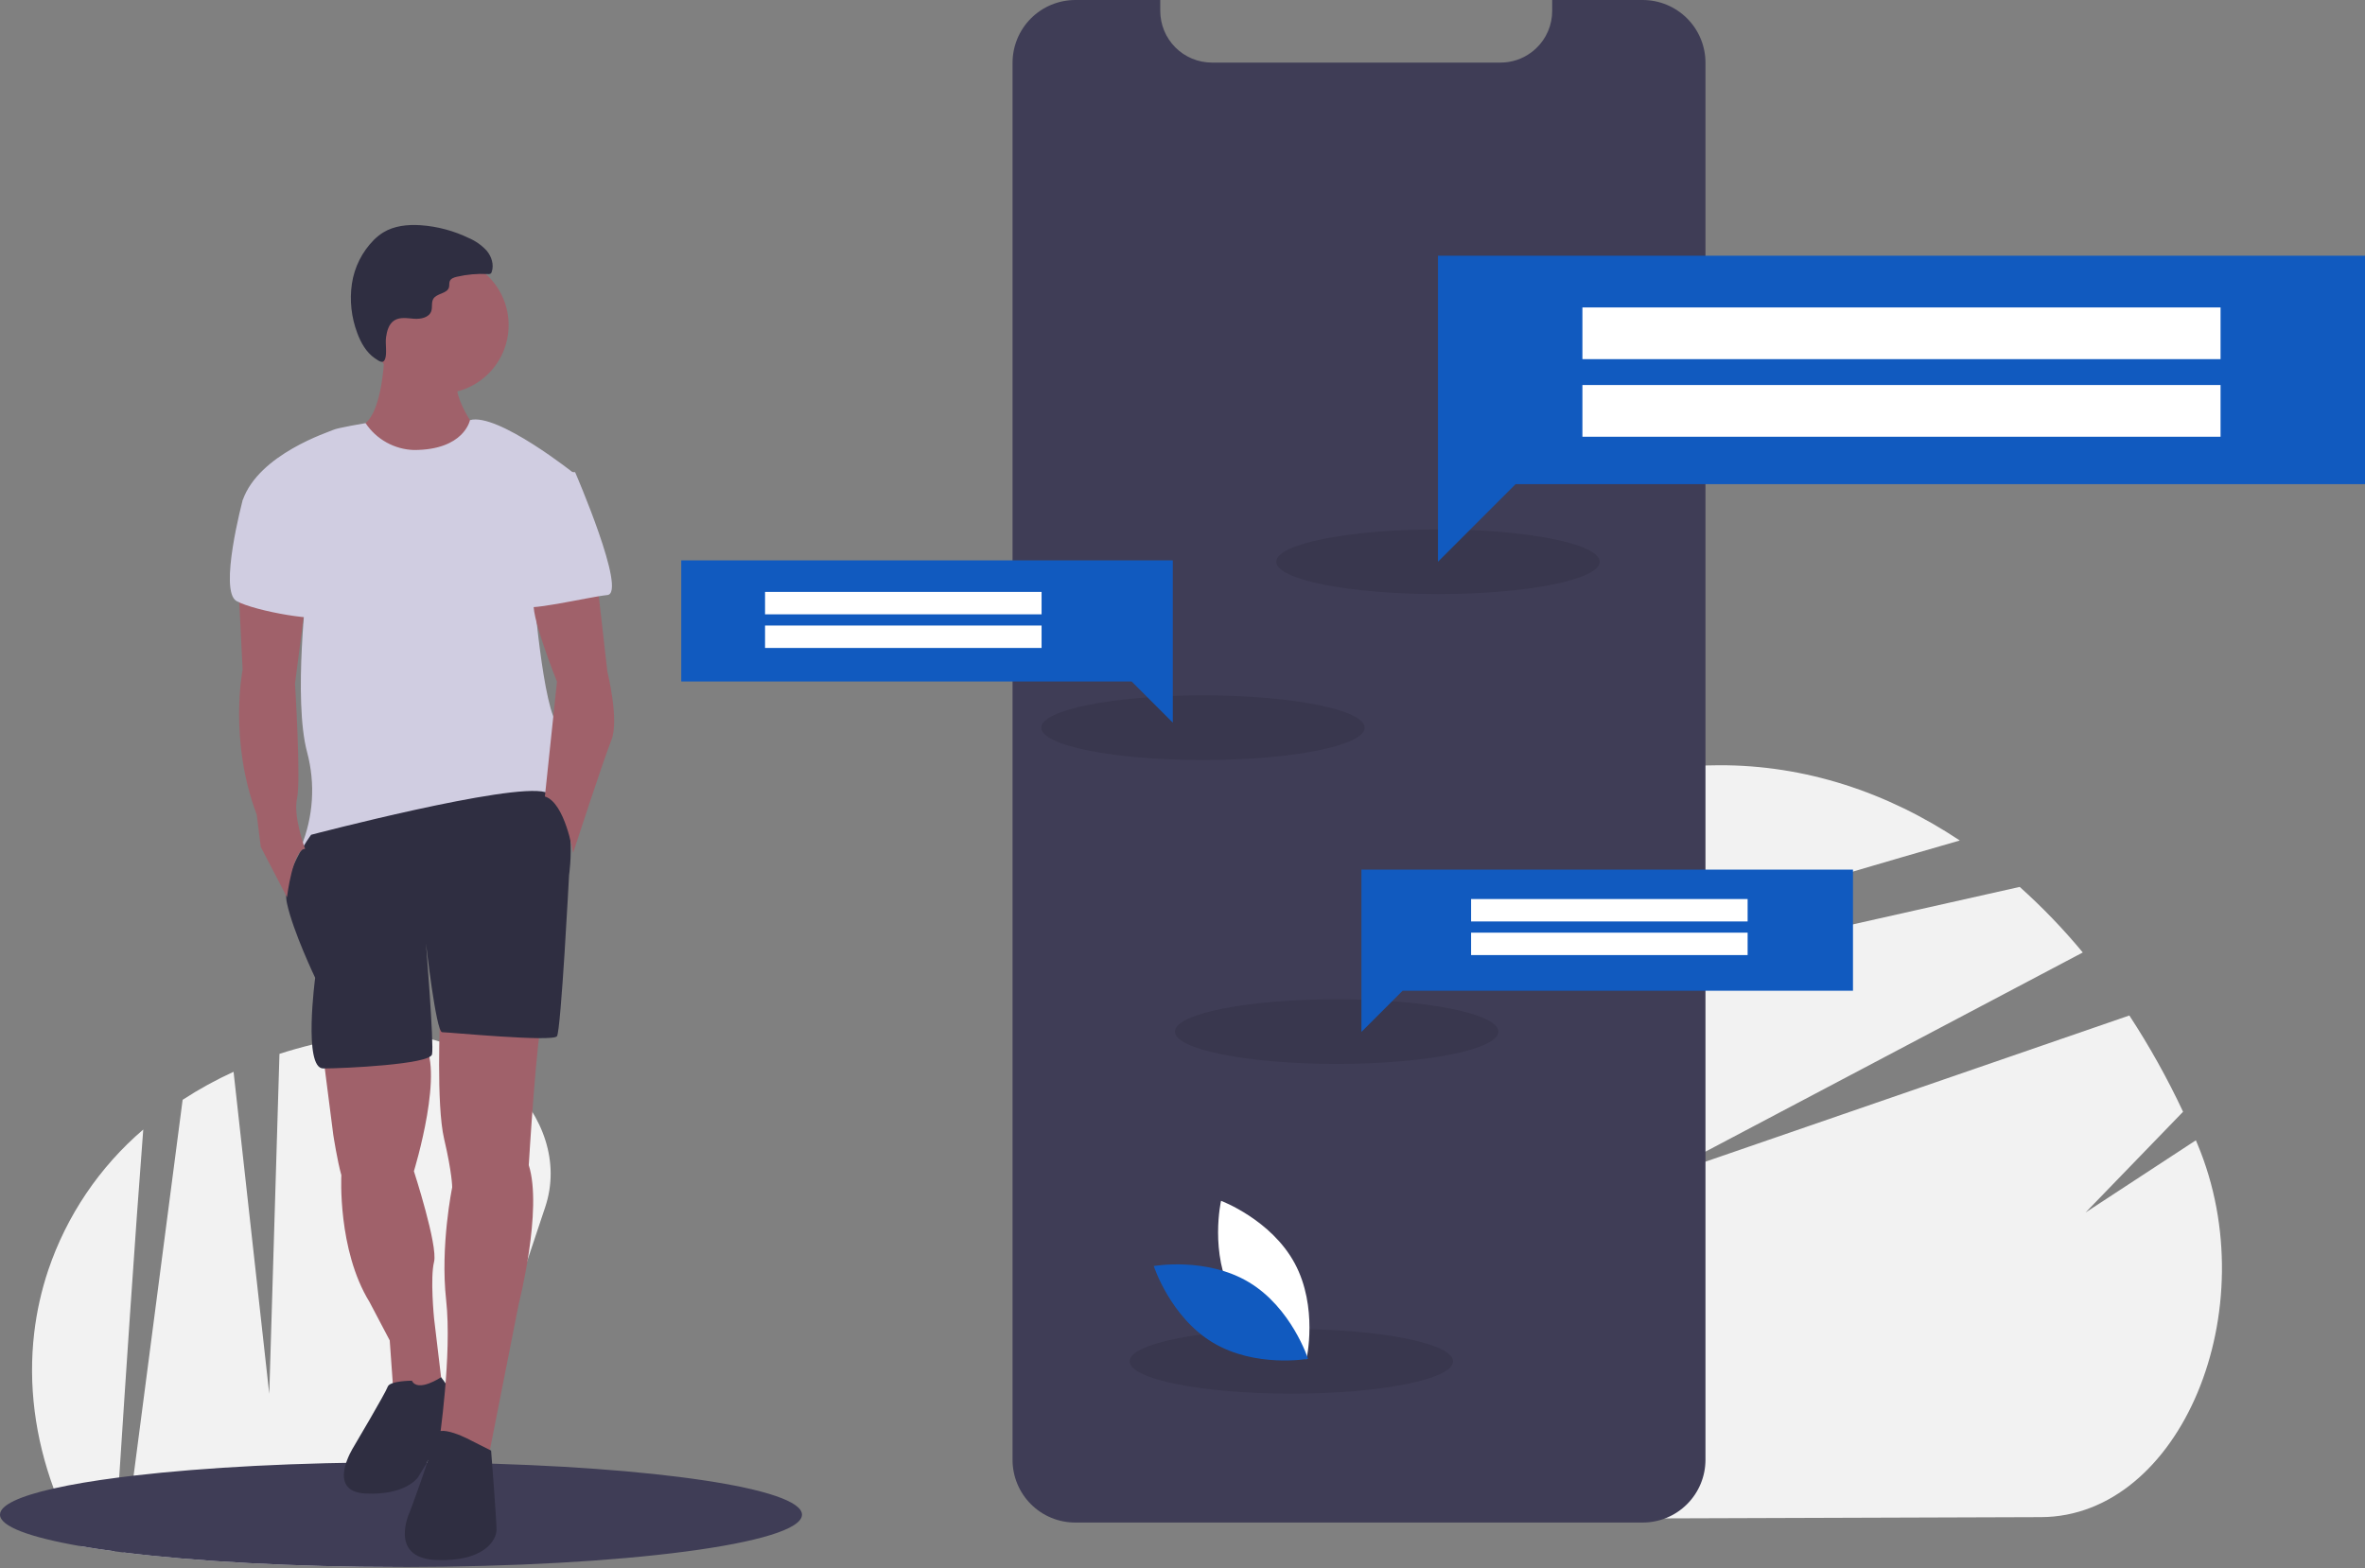
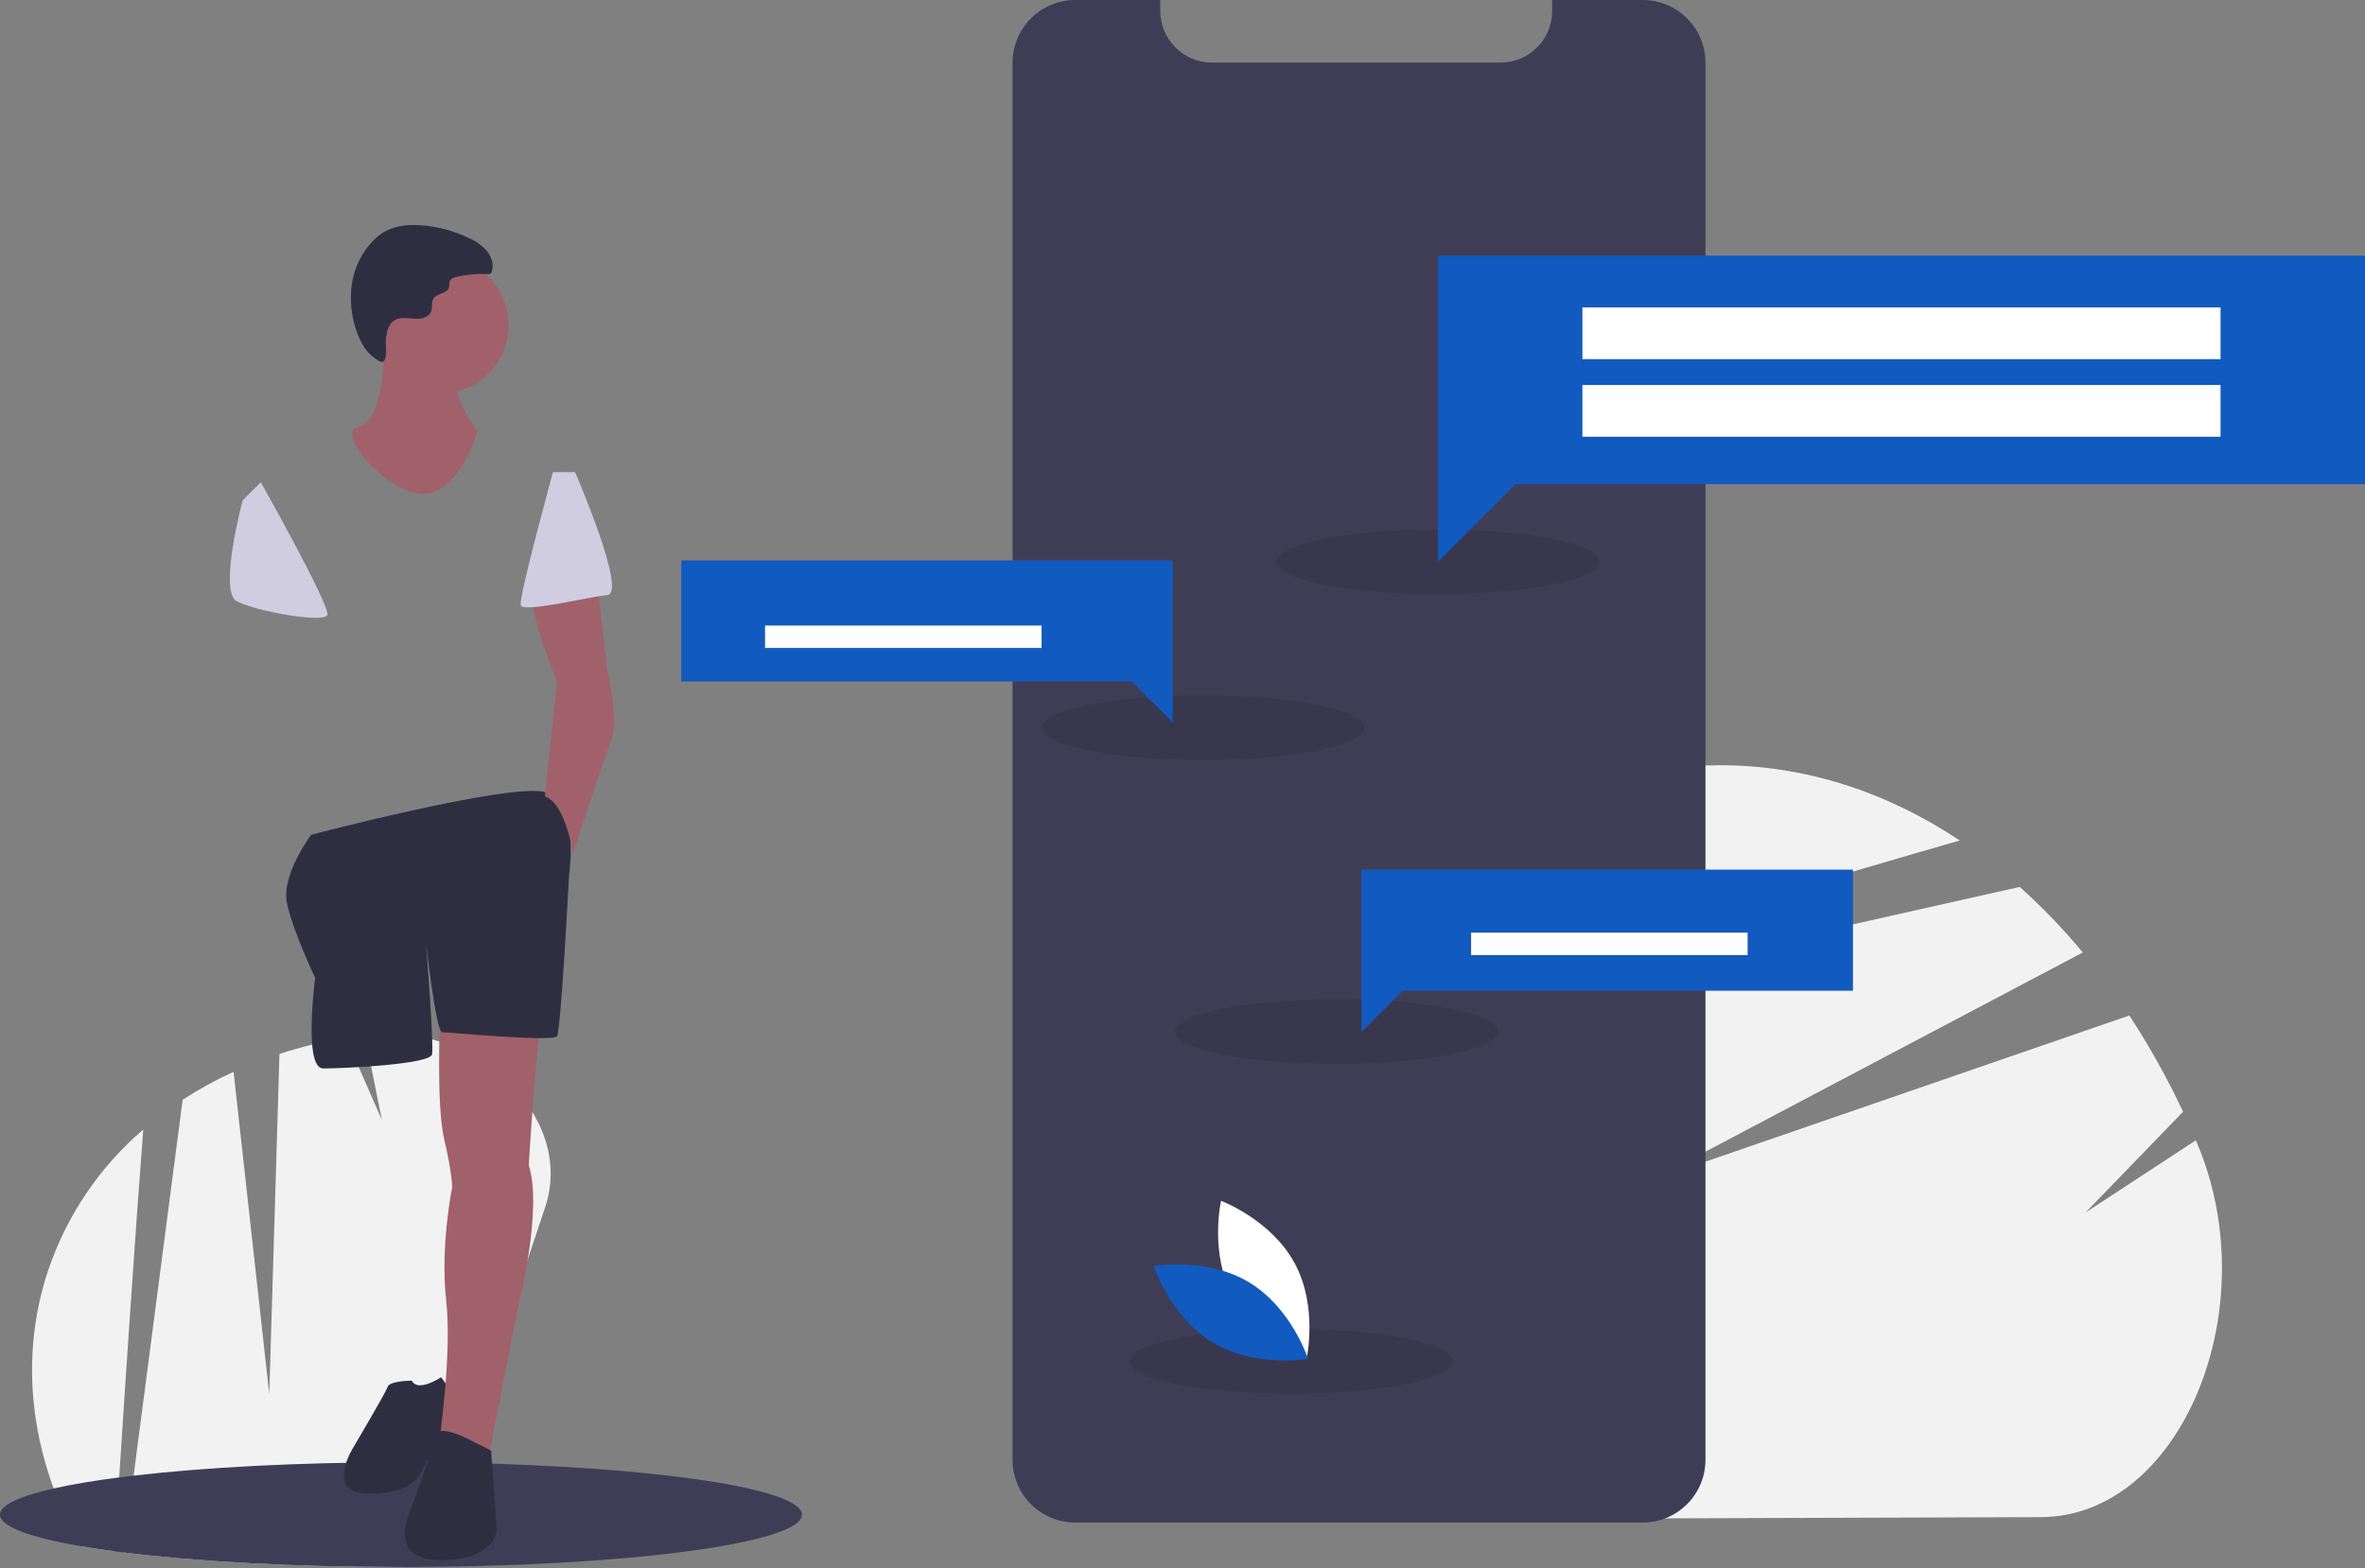
<svg xmlns="http://www.w3.org/2000/svg" width="300" height="199" viewBox="0 0 300 199" fill="none">
  <rect x="0" y="0" width="300" height="199" fill="#808080" stroke="none" />
  <g clip-path="url(#clip0_299_98)">
    <path d="M258.901 192.505L196.217 192.712C179.587 187.715 165.962 170.36 165.876 144.338C165.859 140.418 166.155 136.503 166.761 132.63L217.251 121.287L256.2 112.537C259.07 115.108 261.744 117.888 264.201 120.856L226.956 140.522L209.386 149.8L229.129 142.989L270.108 128.852C272.663 132.759 274.94 136.841 276.922 141.069L264.558 153.847L278.544 144.69C278.604 144.83 278.663 144.971 278.723 145.112C287.587 166.155 276.589 192.446 258.901 192.505Z" fill="#F2F2F2" />
    <path d="M248.6 106.648C239.12 109.37 227.466 112.81 215.484 116.385C198.159 121.556 180.148 127.013 167.036 131.002L167.045 130.955C167.53 128.156 168.669 125.511 170.37 123.236C180.083 110.608 192.451 101.786 206.216 98.509H206.217C210.088 97.586 214.053 97.113 218.032 97.1C228.983 97.064 239.357 100.498 248.6 106.648Z" fill="#F2F2F2" />
    <path d="M69.161 153.162L58.324 185.62L55.663 193.595C54.382 195.531 52.855 197.292 51.12 198.835H50.866C37.212 198.835 24.812 198.132 15.675 196.991L16.947 187.242L19.676 166.332L23.166 139.554C25.229 138.209 27.389 137.02 29.628 135.996L32.705 163.77L34.157 176.872L34.578 162.843L35.45 133.723C38.202 132.834 41.015 132.15 43.868 131.678L48.438 142.097L46.277 131.328C46.37 131.317 46.463 131.303 46.556 131.292C60.429 129.621 72.968 141.753 69.161 153.162Z" fill="#F2F2F2" />
    <path d="M18.172 143.322C17.658 149.954 17.081 158.123 16.507 166.532C16.026 173.601 15.55 180.837 15.12 187.466C14.907 190.773 14.705 193.929 14.521 196.838C12.968 196.633 11.516 196.412 10.179 196.182C8.859 193.839 7.732 191.394 6.807 188.869C4.455 182.451 3.555 175.721 4.346 169.073V169.07C4.663 166.389 5.255 163.748 6.112 161.188C8.449 154.255 12.616 148.082 18.172 143.322Z" fill="#F2F2F2" />
    <path d="M101.732 192.192C101.732 195.851 79.094 198.816 51.12 198.835H50.866C37.212 198.835 24.812 198.132 15.675 196.991C15.284 196.939 14.899 196.89 14.521 196.838C12.968 196.633 11.516 196.412 10.179 196.182C3.788 195.069 0 193.688 0 192.192C0 190.98 2.478 189.848 6.807 188.869C9.093 188.352 11.893 187.882 15.12 187.466C15.714 187.387 16.323 187.312 16.947 187.242C25.947 186.189 37.835 185.549 50.866 185.549C53.398 185.549 55.89 185.574 58.324 185.62C82.879 186.091 101.732 188.853 101.732 192.192Z" fill="#3F3D56" />
-     <path d="M41.002 134.04L42.279 144.009C42.279 144.009 42.791 147.332 43.302 149.121C43.302 149.121 42.791 158.579 46.881 165.225L49.437 170.082L49.948 177.239L56.338 178.006L55.06 167.27C55.06 167.27 54.549 162.158 55.06 160.113C55.571 158.068 52.504 148.61 52.504 148.61C52.504 148.61 56.594 135.318 53.526 131.995C50.459 128.672 41.002 134.04 41.002 134.04Z" fill="#A0616A" />
    <path d="M52.248 175.194C52.248 175.194 49.437 175.194 49.181 175.961C48.925 176.728 44.836 183.629 44.836 183.629C44.836 183.629 41.257 189.253 46.369 189.508C51.482 189.764 53.015 187.463 53.015 187.463C53.015 187.463 57.616 180.05 57.872 178.772C58.127 177.494 55.951 174.755 55.951 174.755C55.951 174.755 53.015 176.728 52.248 175.194Z" fill="#2F2E41" />
    <path d="M55.827 49.943C60.627 49.943 64.518 46.052 64.518 41.252C64.518 36.452 60.627 32.561 55.827 32.561C51.027 32.561 47.136 36.452 47.136 41.252C47.136 46.052 51.027 49.943 55.827 49.943Z" fill="#A0616A" />
    <path d="M48.798 43.936C48.798 43.936 48.798 53.394 45.475 54.161C42.152 54.928 50.076 63.618 54.421 62.596C58.767 61.574 60.556 54.672 60.556 54.672C60.556 54.672 56.722 49.815 58.255 47.259C59.789 44.703 48.798 43.936 48.798 43.936Z" fill="#A0616A" />
-     <path d="M52.504 57.1C51.284 57.062 50.091 56.733 49.024 56.139C47.957 55.546 47.048 54.706 46.372 53.69C46.372 53.69 42.791 54.289 42.279 54.544C41.768 54.8 32.822 57.611 30.777 63.491L38.956 73.971C38.956 73.971 37.167 88.796 38.956 95.442C40.022 99.423 39.753 103.643 38.19 107.456C38.19 107.456 37.423 107.712 38.701 108.223C39.979 108.734 69.374 102.855 69.886 101.321C70.397 99.788 69.374 99.788 70.141 99.021C70.908 98.254 72.953 93.653 70.908 92.119C68.863 90.586 67.585 73.715 67.585 73.715L72.953 60.168C72.953 60.168 63.143 52.327 59.613 53.308C59.613 53.308 58.894 57.1 52.504 57.1Z" fill="#D0CDE1" />
    <path d="M55.827 128.928C55.827 128.928 55.316 140.175 56.338 144.52C57.361 148.866 57.361 150.655 57.361 150.655C57.361 150.655 55.827 158.068 56.594 164.969C57.361 171.871 55.699 182.995 55.699 182.995L61.962 184.907L65.796 165.481C65.796 165.481 68.863 153.467 67.074 147.843C67.074 147.843 68.097 130.717 68.863 128.928C69.63 127.139 55.827 128.928 55.827 128.928Z" fill="#A0616A" />
    <path d="M48.968 42.8C49.083 41.985 49.327 41.096 50.022 40.654C50.744 40.197 51.675 40.384 52.528 40.447C53.38 40.509 54.425 40.296 54.705 39.488C54.88 38.985 54.691 38.383 54.963 37.925C55.397 37.197 56.721 37.28 56.95 36.463C57.022 36.204 56.952 35.915 57.056 35.668C57.197 35.334 57.593 35.201 57.946 35.119C59.236 34.821 60.562 34.704 61.886 34.772C62.015 34.795 62.149 34.769 62.26 34.698C62.318 34.64 62.359 34.568 62.38 34.488C62.679 33.593 62.362 32.577 61.767 31.845C61.134 31.14 60.354 30.583 59.482 30.213C57.552 29.277 55.459 28.721 53.318 28.575C51.687 28.472 49.976 28.65 48.587 29.51C48.175 29.771 47.794 30.075 47.448 30.418C45.937 31.933 44.952 33.893 44.638 36.009C44.333 38.12 44.569 40.275 45.324 42.27C45.766 43.471 46.462 44.711 47.538 45.451C48.115 45.848 48.613 46.214 48.853 45.54C49.107 44.826 48.856 43.592 48.968 42.8Z" fill="#2F2E41" />
    <path d="M39.468 105.923C39.468 105.923 35.634 111.035 36.401 114.613C37.167 118.192 39.979 124.071 39.979 124.071C39.979 124.071 38.445 135.574 41.002 135.574C43.558 135.574 54.549 135.062 54.805 133.784C55.06 132.506 54.038 119.726 54.038 119.726C54.038 119.726 55.316 130.973 56.083 130.973C56.85 130.973 70.141 132.251 70.653 131.484C71.164 130.717 72.186 111.035 72.186 111.035C72.186 111.035 73.581 101.752 69.177 100.514C64.774 99.277 39.468 105.923 39.468 105.923Z" fill="#2F2E41" />
    <path d="M59.917 182.862C59.917 182.862 55.316 180.306 55.06 182.351C54.804 184.396 51.993 191.809 51.993 191.809C51.993 191.809 49.181 197.688 55.316 197.943C61.45 198.199 62.984 195.387 62.984 194.109C62.984 192.831 62.297 184.063 62.297 184.063L59.917 182.862Z" fill="#2F2E41" />
    <path d="M75.765 73.971L77.043 85.218C77.043 85.218 78.577 91.353 77.554 93.909C76.532 96.465 72.698 108.223 72.698 108.223C72.698 108.223 71.675 101.833 69.119 101.066L70.653 86.496C70.653 86.496 66.993 77.404 67.8 76.199C68.608 74.993 75.765 73.971 75.765 73.971Z" fill="#A0616A" />
-     <path d="M30.266 74.738L30.777 84.962C30.777 84.962 28.988 93.909 32.566 103.366L33.077 107.456L36.4 113.847C36.4 113.847 37.167 107.712 38.701 107.712C38.701 107.712 37.167 103.622 37.678 101.321C38.19 99.021 37.423 86.751 37.423 86.751L38.701 76.826L30.266 74.738Z" fill="#A0616A" />
    <path d="M70.141 59.912H72.953C72.953 59.912 79.599 75.249 77.043 75.504C74.487 75.76 66.307 77.805 66.052 76.782C65.796 75.76 70.141 59.912 70.141 59.912Z" fill="#D0CDE1" />
    <path d="M33.078 61.19L30.777 63.491C30.777 63.491 27.71 74.993 30.01 76.271C32.311 77.549 41.002 79.083 41.513 78.061C42.024 77.038 33.078 61.19 33.078 61.19Z" fill="#D0CDE1" />
    <path d="M216.339 7.966V185.232C216.337 187.343 215.497 189.368 214.003 190.86C212.51 192.353 210.485 193.192 208.373 193.192H136.409C135.362 193.194 134.326 192.99 133.359 192.59C132.392 192.191 131.514 191.605 130.774 190.865C130.033 190.126 129.447 189.247 129.047 188.281C128.647 187.314 128.441 186.278 128.442 185.232V7.966C128.442 6.92 128.648 5.884 129.049 4.918C129.449 3.951 130.036 3.073 130.775 2.333C131.515 1.593 132.393 1.007 133.36 0.606C134.327 0.206 135.362 -9.0141e-05 136.409 3.73748e-07H147.178V1.381C147.178 3.121 147.869 4.789 149.098 6.019C150.328 7.25 151.996 7.941 153.736 7.942H190.338C191.738 7.945 193.102 7.496 194.226 6.662C194.454 6.496 194.669 6.315 194.872 6.12C195.512 5.509 196.022 4.773 196.37 3.958C196.718 3.144 196.897 2.267 196.895 1.381V3.73748e-07H208.373C209.419 -0 210.455 0.206 211.422 0.606C212.389 1.006 213.267 1.593 214.007 2.333C214.747 3.072 215.333 3.951 215.734 4.917C216.134 5.884 216.34 6.92 216.339 7.966Z" fill="#3F3D56" />
    <path opacity="0.1" d="M182.406 75.381C193.734 75.381 202.917 73.544 202.917 71.279C202.917 69.013 193.734 67.177 182.406 67.177C171.079 67.177 161.896 69.013 161.896 71.279C161.896 73.544 171.079 75.381 182.406 75.381Z" fill="black" />
    <path opacity="0.1" d="M152.598 96.438C163.926 96.438 173.108 94.602 173.108 92.336C173.108 90.07 163.926 88.234 152.598 88.234C141.27 88.234 132.087 90.07 132.087 92.336C132.087 94.602 141.27 96.438 152.598 96.438Z" fill="black" />
    <path opacity="0.1" d="M169.553 134.998C180.881 134.998 190.064 133.161 190.064 130.896C190.064 128.63 180.881 126.794 169.553 126.794C158.226 126.794 149.043 128.63 149.043 130.896C149.043 133.161 158.226 134.998 169.553 134.998Z" fill="black" />
    <path opacity="0.1" d="M163.81 176.839C175.138 176.839 184.321 175.003 184.321 172.737C184.321 170.472 175.138 168.635 163.81 168.635C152.483 168.635 143.3 170.472 143.3 172.737C143.3 175.003 152.483 176.839 163.81 176.839Z" fill="black" />
    <path d="M235.05 110.345H172.698V116.438V125.716V130.936L177.918 125.716H235.05V110.345Z" fill="#115ABF" />
    <path d="M86.418 71.102H148.769V77.194V86.472V91.692L143.549 86.472H86.418V71.102Z" fill="#115ABF" />
-     <path d="M221.686 114.077H186.609V116.921H221.686V114.077Z" fill="white" />
    <path d="M221.686 118.343H186.609V121.187H221.686V118.343Z" fill="white" />
-     <path d="M132.124 75.107H97.046V77.951H132.124V75.107Z" fill="white" />
    <path d="M132.124 79.373H97.046V82.218H132.124V79.373Z" fill="white" />
    <path d="M300 32.445H182.406V43.936V61.434V71.279L192.252 61.434H300V32.445Z" fill="#115ABF" />
    <path d="M281.677 39.009H200.729V45.572H281.677V39.009Z" fill="white" />
    <path d="M281.677 48.854H200.729V55.417H281.677V48.854Z" fill="white" />
    <path d="M156.383 164.535C159.376 170.086 165.729 172.469 165.729 172.469C165.729 172.469 167.228 165.852 164.235 160.301C161.242 154.75 154.889 152.367 154.889 152.367C154.889 152.367 153.39 158.984 156.383 164.535Z" fill="white" />
    <path d="M158.44 162.709C163.844 165.96 165.926 172.418 165.926 172.418C165.926 172.418 159.245 173.605 153.841 170.353C148.437 167.102 146.356 160.644 146.356 160.644C146.356 160.644 153.036 159.458 158.44 162.709Z" fill="#115ABF" />
  </g>
  <defs>
    <clipPath id="clip0_299_98">
      <rect width="300" height="198.835" fill="white" />
    </clipPath>
  </defs>
</svg>